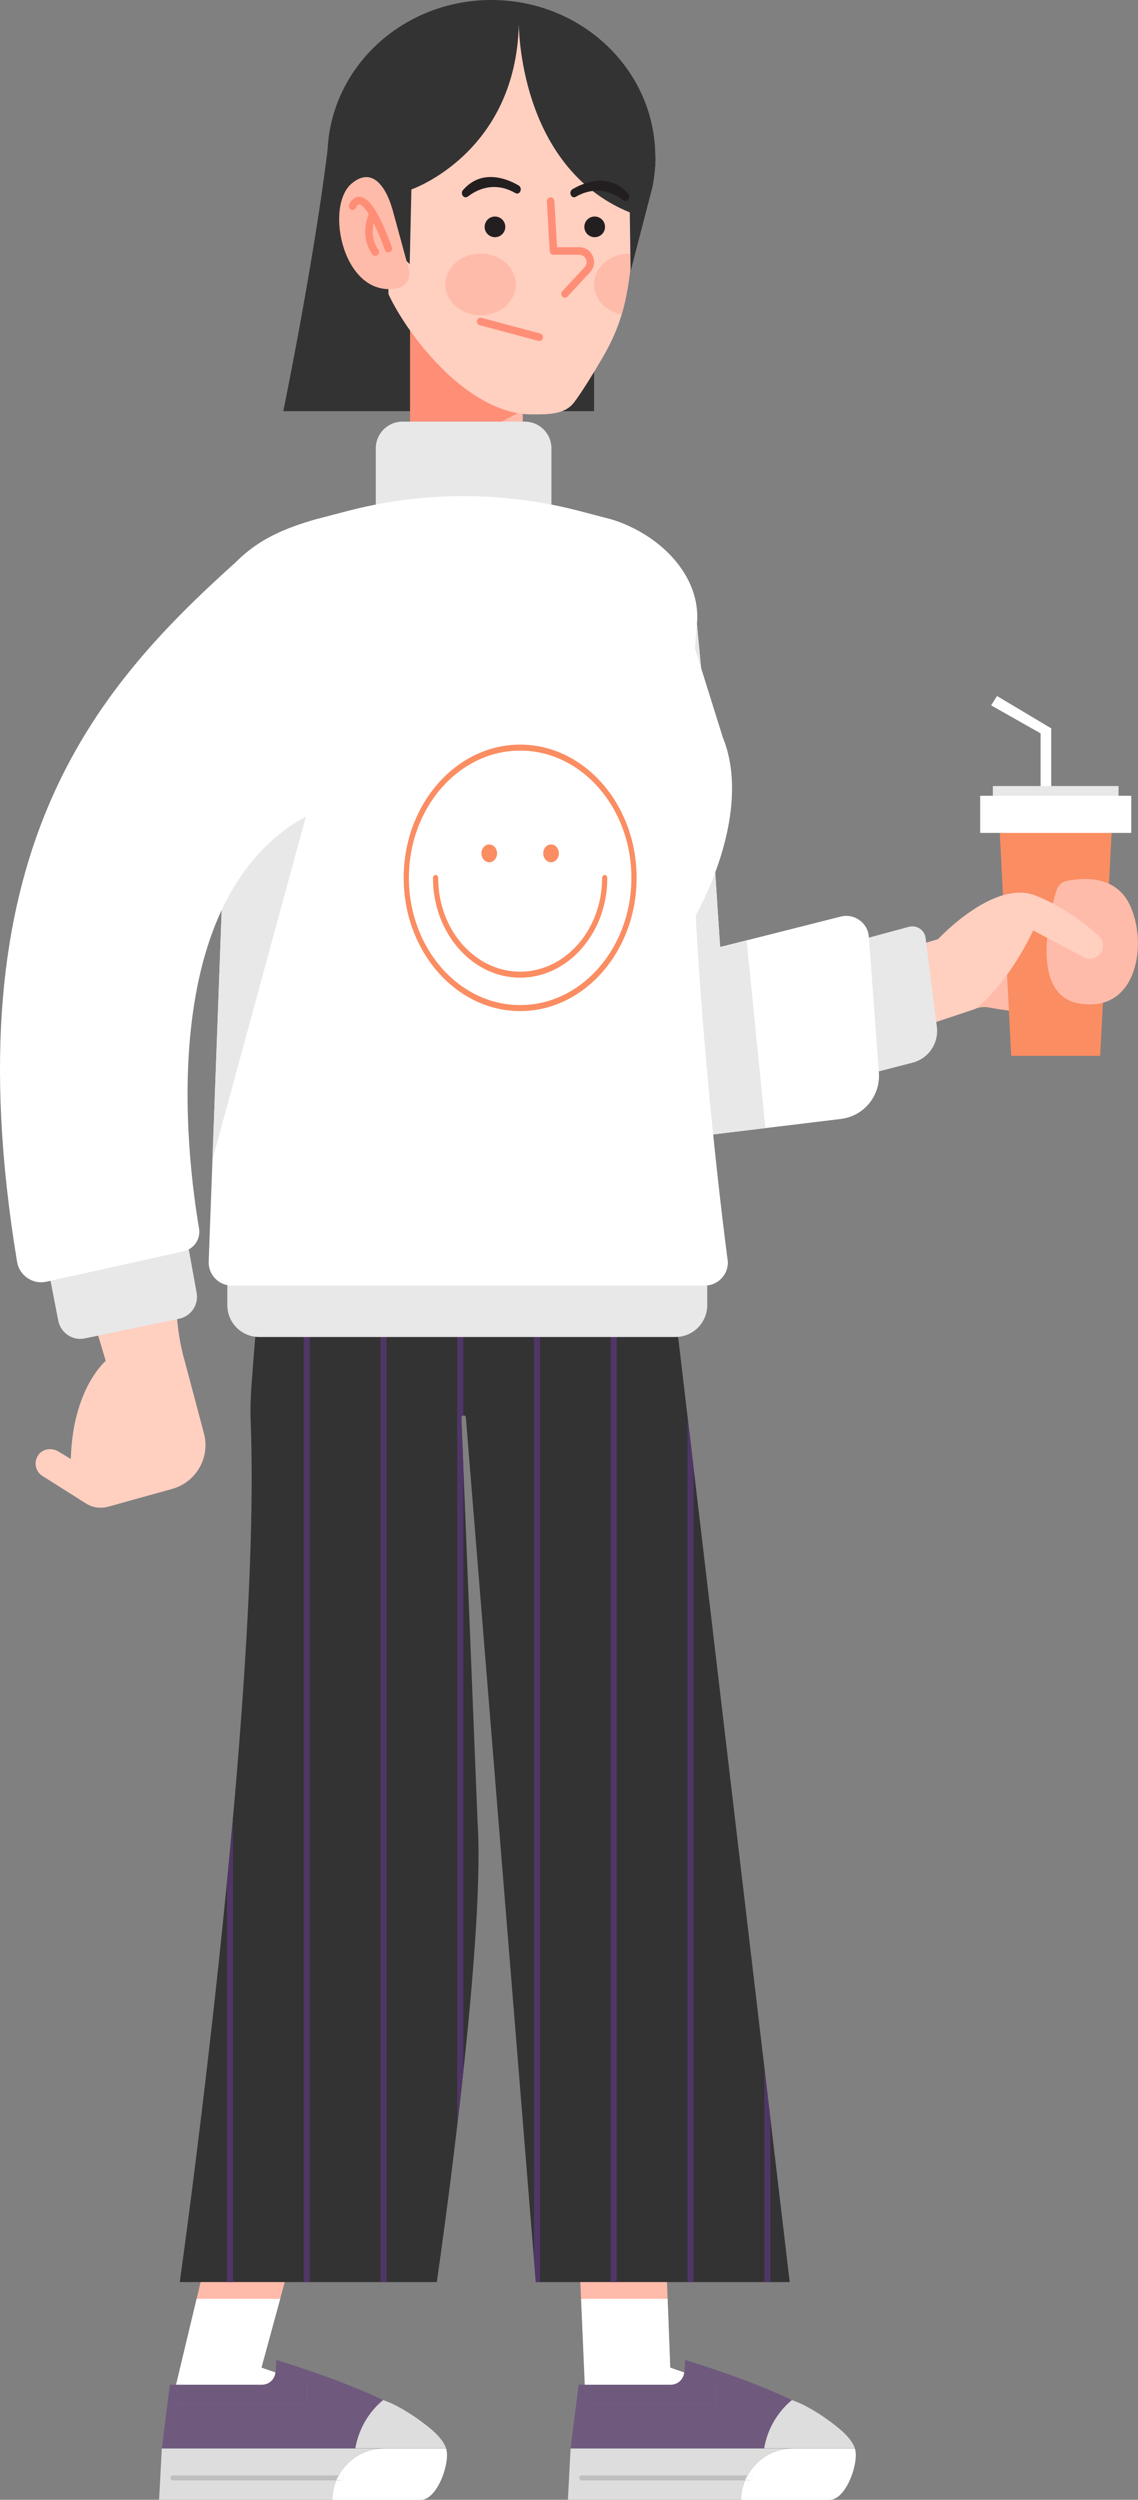
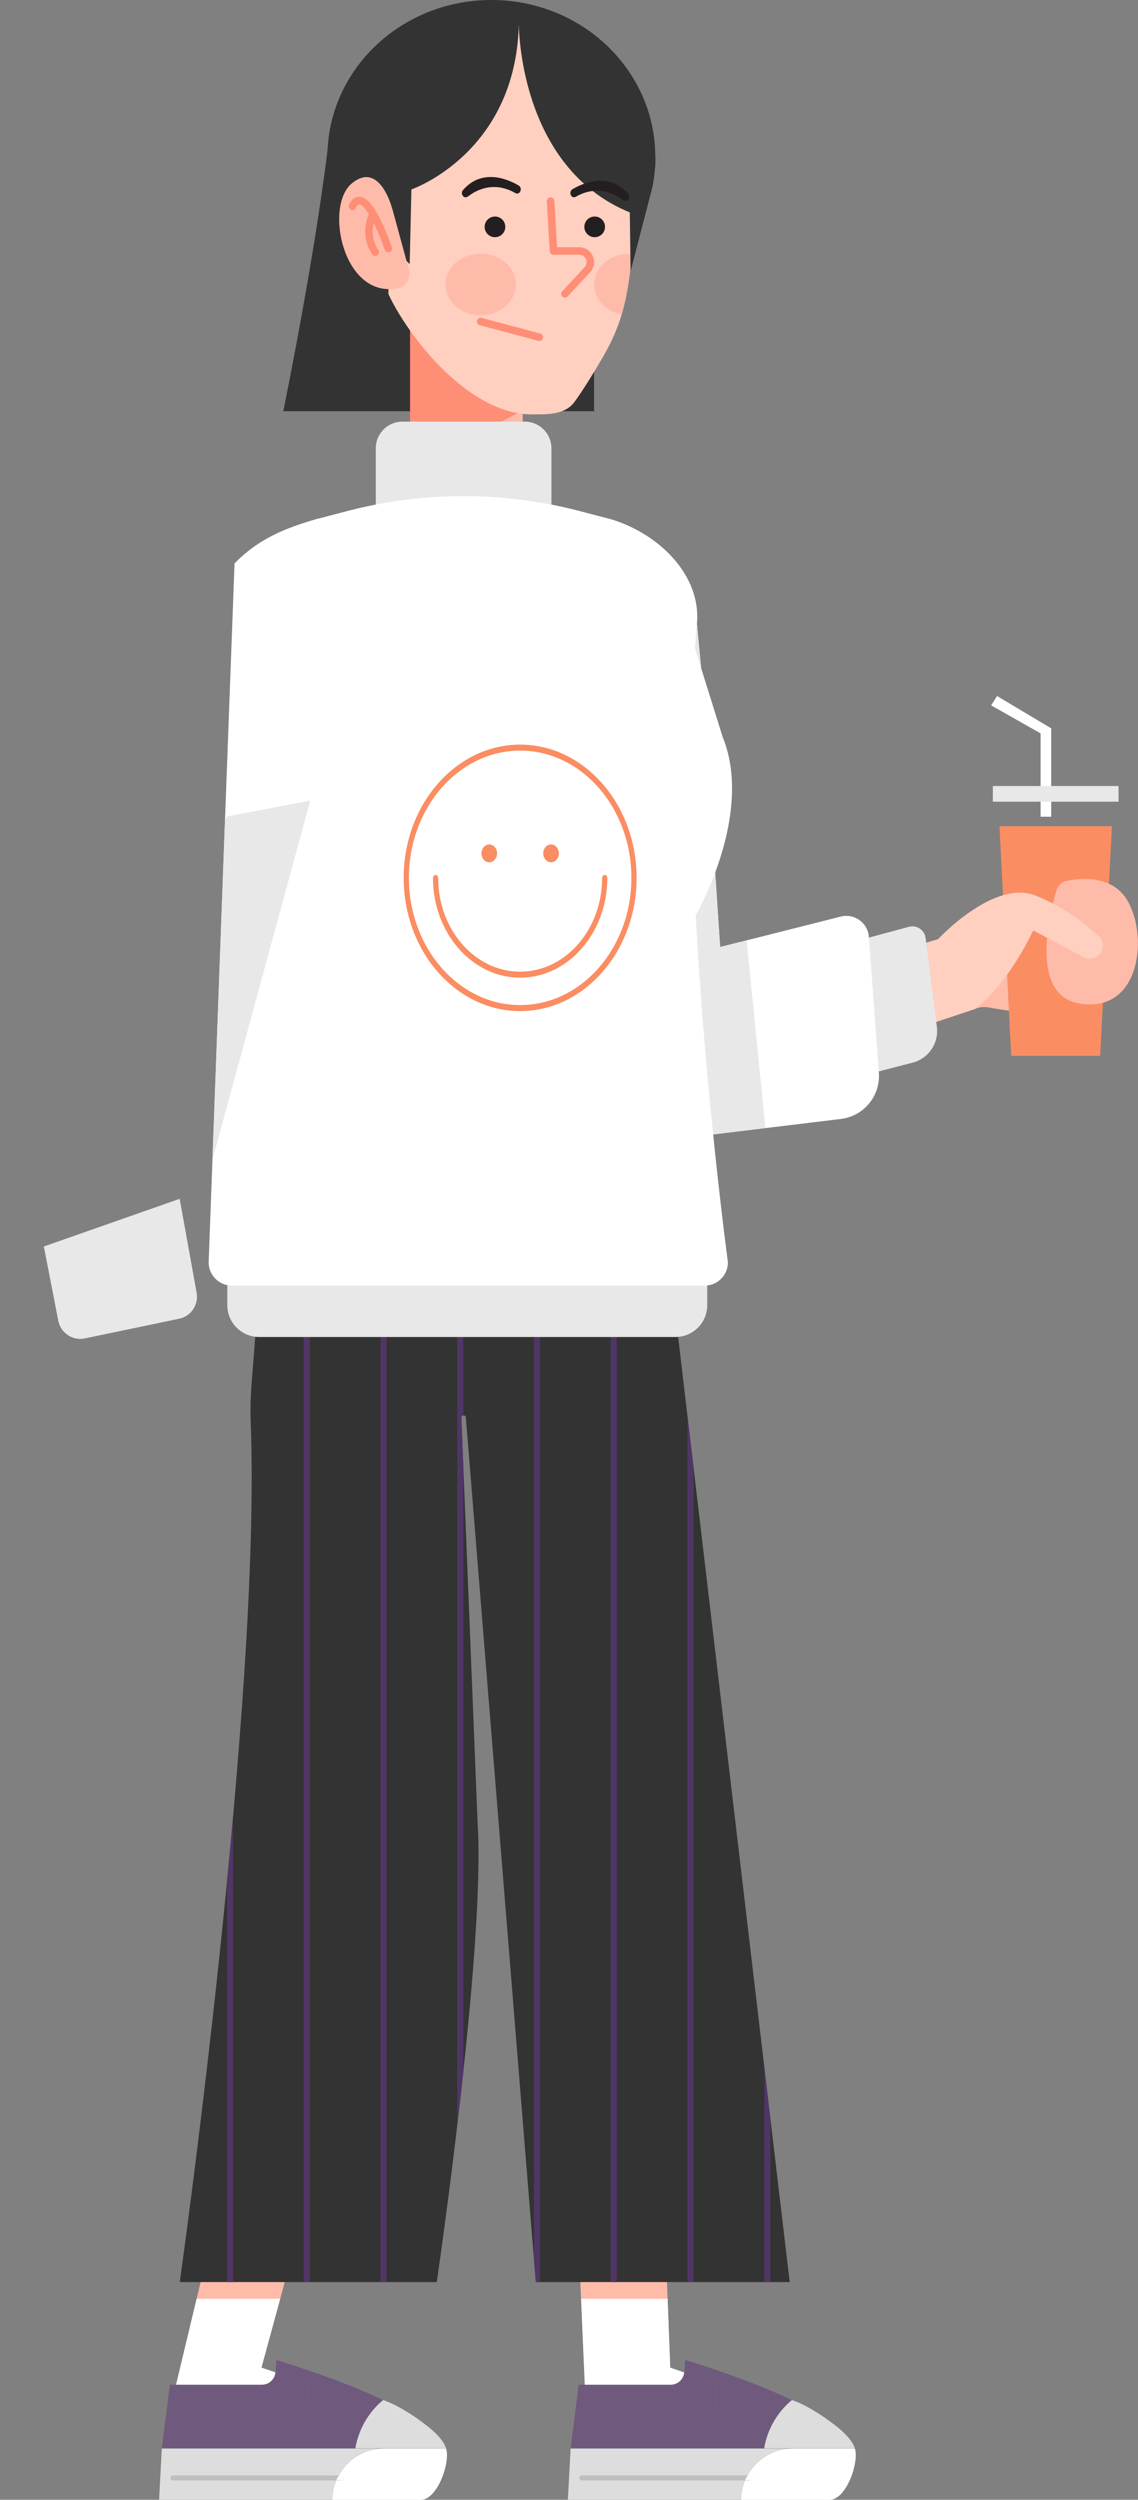
<svg xmlns="http://www.w3.org/2000/svg" id="Layer_2" data-name="Layer 2" viewBox="0 0 113.44 249.14">
  <rect x="0" y="0" width="113.44" height="249.14" fill="#808080" stroke="none" />
  <defs>
    <style>
      .cls-1 {
        fill: #ff8e77;
      }

      .cls-1, .cls-2, .cls-3, .cls-4, .cls-5, .cls-6, .cls-7, .cls-8, .cls-9, .cls-10, .cls-11, .cls-12, .cls-13 {
        stroke-width: 0px;
      }

      .cls-2 {
        fill: #ffbba9;
      }

      .cls-3 {
        fill: none;
      }

      .cls-4 {
        fill: #ddd;
      }

      .cls-5 {
        fill: #6f5a7e;
      }

      .cls-6 {
        fill: #333;
      }

      .cls-7 {
        fill: #bfbfbf;
      }

      .cls-8 {
        fill: #ffcfc0;
      }

      .cls-9 {
        fill: #fff;
      }

      .cls-10 {
        fill: #231f20;
      }

      .cls-14 {
        clip-path: url(#clippath);
      }

      .cls-11 {
        fill: #503666;
      }

      .cls-12 {
        fill: #e8e8e8;
      }

      .cls-13 {
        fill: #fb8d62;
      }
    </style>
    <clipPath id="clippath">
      <path class="cls-3" d="m43.54,227.44h-25.62s8.15-57.74,7.07-85.74c-.06-1.48.02-2.96.14-4.43l1.48-19.01h39.22l12.89,109.18h-25.31l-6.97-86.15c0-.29-.44-.29-.45,0l1.62,40.38c.81,12.53-4.07,45.77-4.07,45.77Z" />
    </clipPath>
  </defs>
  <g id="OBJECTS">
    <g>
      <g>
        <path class="cls-2" d="m103.38,89.33c-.1,0-.19,0-.28,0l.06-.1s-.01,0-.01,0c-1.96-.74-4.23.21-6.07,1.41-.26.31-.48.61-.69.88-.72.98-1.73,1.68-2.88,2.09l3.66,6.95c.46-.19.96-.24,1.43-.15,1.16.23,3.55.6,6.62.57v-11.8c-.62.08-1.24.14-1.86.15Z" />
        <g>
          <polygon class="cls-9" points="103.73 81.4 103.73 73.09 98.8 70.3 99.39 69.37 104.79 72.59 104.79 81.4 103.73 81.4" />
          <rect class="cls-12" x="98.97" y="78.34" width="12.53" height="1.56" />
          <polygon class="cls-13" points="109.67 105.23 100.8 105.23 99.63 82.34 110.84 82.34 109.67 105.23" />
-           <rect class="cls-9" x="97.71" y="79.31" width="15.06" height="3.7" />
        </g>
        <path class="cls-2" d="m105.3,88.79c.15-.51.53-.89,1-.99,1.48-.31,4.74-.63,6.21,2.17,1.94,3.67,1.04,11.01-4.88,10.05-4.95-.8-3.08-8.67-2.34-11.22Z" />
        <path class="cls-8" d="m81.37,105.83l15.81-5.26c3.47-2.63,5.81-7.84,5.81-7.84l4.81,2.54.18.1h0s.05.03.05.03c.48.25,1.04.18,1.45-.16.03-.03.07-.06.1-.1.03-.02.04-.05.06-.06.14-.16.22-.33.26-.52.13-.46,0-.97-.38-1.3-.38-.33-.84-.73-1.41-1.17-.09-.08-.18-.13-.27-.2-1.2-.9-2.75-1.89-4.48-2.58-.07-.03-.15-.07-.21-.09-.01.01-.02,0-.02,0-1.95-.73-4.22.21-6.06,1.41-2.05,1.33-3.56,2.97-3.56,2.97l-13.36,3.93,1.21,8.28Z" />
        <path class="cls-12" d="m84.08,94.13l6.52-1.76c.78-.21,1.57.32,1.67,1.12l1.12,8.85c.21,1.63-.83,3.16-2.42,3.57l-6.89,1.78v-13.56Z" />
        <path class="cls-9" d="m87.61,106.91c.17,2.3-1.5,4.34-3.8,4.61l-4.68.57-2.83.34-3.88.47-7.29.89c-7.84.95-14.76-5.18-14.75-13.08v-13.11s.02-37.96.02-37.96c2.47.23,4.92.66,7.33,1.29l2.79.73.15.04h.03s.07.02.1.03c4.76,1.36,8.17,5.54,8.67,10.47.16,1.65.35,3.61.55,5.84,0,.07.01.15.02.23.68,9.88,1.3,19.29,1.58,23.62.09,1.28.14,2.12.16,2.39.01.03.01.06.01.1l.69-.17,1.95-.49,9.38-2.37c1.36-.34,2.7.62,2.8,2.02l1,13.54Z" />
        <path class="cls-12" d="m76.3,112.43l-3.88.47-7.29.89c-7.84.95-14.76-5.18-14.75-13.08v-13.11s.02-37.96.02-37.96c2.47.23,4.92.66,7.33,1.29l2.79.73.15.04h.03s.07.02.1.03c4.76,1.36,8.17,5.54,8.67,10.47.16,1.65.35,3.61.55,5.84,0,.07.01.15.02.23.68,9.88,1.3,19.29,1.58,23.62.09,1.28.14,2.12.16,2.39.01.03.01.06.01.1l.69-.17,1.95-.49,1.87,18.71Z" />
      </g>
      <g>
        <path class="cls-2" d="m65.61,204.61l.94,24.5.26,6.86,1.39.48c-.06.69-.64,1.23-1.34,1.23h-8.57l-.37-8.57-1.05-24.5h8.74Z" />
        <path class="cls-9" d="m66.87,237.68h-8.57l-.37-8.57h8.62l.26,6.86,1.39.48c-.06.69-.64,1.23-1.34,1.23Z" />
        <path class="cls-4" d="m78.94,244.02h.04c-1.95,0-3.62,1.11-4.48,2.72h-16.52c-.12,0-.22.1-.22.22s.1.22.22.22h16.29c-.25.6-.39,1.26-.39,1.95h-17.27l.27-5.11h22.06Z" />
        <path class="cls-5" d="m56.88,244.02h0s0,0,0,0l.8-6.35h.63l.08,1.94h12.98v-2.08l-3.15-1.08s0-.03.01-.04l.07-1.21c4.61,1.43,8.08,2.78,10.65,4v4.82h-22.06Z" />
        <path class="cls-5" d="m71.36,239.61h-12.98l-.08-1.94h8.57c.7,0,1.27-.54,1.34-1.23l3.15,1.08v2.08Z" />
        <rect class="cls-5" x="56.88" y="244.02" width="22.06" height="0" />
        <path class="cls-4" d="m76.17,244.02c.13-.77.46-2.01,1.34-3.27.48-.68.99-1.19,1.43-1.55,1.12.37,2.75,1.27,4.53,2.69,1.01.81,1.55,1.52,1.75,2.12h-9.05Z" />
        <polygon class="cls-4" points="78.99 244.02 78.98 244.02 78.94 244.02 78.94 244.02 78.99 244.02" />
        <path class="cls-7" d="m57.98,247.19c-.12,0-.22-.1-.22-.22s.1-.22.22-.22h16.52c-.08.15-.17.29-.23.45h-16.29Z" />
        <path class="cls-9" d="m74.77,247.19c.12,0,.22-.1.22-.22s-.1-.22-.22-.22h-.27c.86-1.61,2.53-2.72,4.48-2.72h6.24s0,0,0,0h0c.44,1.35-.85,5.12-2.54,5.12h-8.8c0-.69.14-1.35.39-1.95h.51Z" />
        <polygon class="cls-9" points="78.98 244.02 78.99 244.02 85.22 244.02 85.22 244.02 78.98 244.02" />
        <path class="cls-9" d="m75,246.97c0,.12-.1.22-.22.22h-.51c.06-.16.15-.3.23-.45h.27c.12,0,.22.1.22.22Z" />
      </g>
      <g>
        <path class="cls-2" d="m27.93,229.11l-1.87,6.86,1.4.48c-.07.69-.64,1.23-1.34,1.23h-8.57l2.05-8.57,2.09-8.75h8.62l-2.38,8.75Z" />
        <path class="cls-9" d="m26.06,235.97l1.4.48c-.07.69-.64,1.23-1.34,1.23h-8.57l2.05-8.57h8.33l-1.87,6.86Z" />
        <path class="cls-4" d="m38.19,244.02h.04c-1.95,0-3.62,1.11-4.48,2.72h-16.52c-.12,0-.22.1-.22.22s.1.22.22.22h16.29c-.25.6-.39,1.26-.39,1.95H15.86l.27-5.11h22.06Z" />
        <path class="cls-5" d="m16.13,244.02h0s0,0,0,0l.8-6.35h.63l.08,1.94h12.98v-2.08l-3.15-1.08s0-.03.01-.04l.07-1.21c4.61,1.43,8.08,2.78,10.65,4v4.82h-22.06Z" />
        <path class="cls-5" d="m30.61,239.61h-12.98l-.08-1.94h8.57c.7,0,1.27-.54,1.34-1.23l3.15,1.08v2.08Z" />
        <rect class="cls-5" x="16.13" y="244.02" width="22.06" height="0" />
        <path class="cls-4" d="m35.42,244.02c.13-.77.46-2.01,1.34-3.27.48-.68.99-1.19,1.43-1.55,1.12.37,2.75,1.27,4.53,2.69,1.01.81,1.55,1.52,1.75,2.12h-9.05Z" />
        <polygon class="cls-4" points="38.24 244.02 38.23 244.02 38.19 244.02 38.19 244.02 38.24 244.02" />
        <path class="cls-7" d="m17.23,247.19c-.12,0-.22-.1-.22-.22s.1-.22.22-.22h16.52c-.08.15-.17.29-.23.45h-16.29Z" />
        <path class="cls-9" d="m34.02,247.19c.12,0,.22-.1.22-.22s-.1-.22-.22-.22h-.27c.86-1.61,2.53-2.72,4.48-2.72h6.24s0,0,0,0h0c.44,1.35-.85,5.12-2.54,5.12h-8.8c0-.69.14-1.35.39-1.95h.51Z" />
        <polygon class="cls-9" points="38.23 244.02 38.24 244.02 44.47 244.02 44.47 244.02 38.23 244.02" />
        <path class="cls-9" d="m34.25,246.97c0,.12-.1.22-.22.22h-.51c.06-.16.15-.3.23-.45h.27c.12,0,.22.1.22.22Z" />
      </g>
      <path class="cls-6" d="m43.54,227.44h-25.62s8.15-57.74,7.07-85.74c-.06-1.48.02-2.96.14-4.43l1.48-19.01h39.22l12.89,109.18h-25.31l-6.97-86.15c0-.29-.44-.29-.45,0l1.62,40.38c.81,12.53-4.07,45.77-4.07,45.77Z" />
      <g class="cls-14">
        <g>
          <path class="cls-11" d="m15.28,241.91c-.16,0-.3-.13-.3-.3v-118.8c0-.16.13-.3.3-.3s.3.13.3.3v118.8c0,.16-.13.3-.3.3Z" />
          <path class="cls-11" d="m22.93,241.91c-.16,0-.3-.13-.3-.3v-118.8c0-.16.13-.3.3-.3s.3.13.3.3v118.8c0,.16-.13.3-.3.3Z" />
          <path class="cls-11" d="m30.58,241.91c-.16,0-.3-.13-.3-.3v-118.8c0-.16.13-.3.3-.3s.3.13.3.3v118.8c0,.16-.13.3-.3.3Z" />
          <path class="cls-11" d="m38.23,241.91c-.16,0-.3-.13-.3-.3v-118.8c0-.16.13-.3.3-.3s.3.13.3.3v118.8c0,.16-.13.3-.3.3Z" />
          <path class="cls-11" d="m45.88,241.91c-.16,0-.3-.13-.3-.3v-118.8c0-.16.13-.3.3-.3s.3.13.3.3v118.8c0,.16-.13.3-.3.3Z" />
          <path class="cls-11" d="m53.53,241.91c-.16,0-.3-.13-.3-.3v-118.8c0-.16.13-.3.3-.3s.3.13.3.3v118.8c0,.16-.13.3-.3.3Z" />
          <path class="cls-11" d="m61.18,241.91c-.16,0-.3-.13-.3-.3v-118.8c0-.16.13-.3.3-.3s.3.13.3.3v118.8c0,.16-.13.3-.3.3Z" />
          <path class="cls-11" d="m68.83,241.91c-.16,0-.3-.13-.3-.3v-118.8c0-.16.13-.3.3-.3s.3.13.3.3v118.8c0,.16-.13.3-.3.3Z" />
          <path class="cls-11" d="m76.49,241.91c-.16,0-.3-.13-.3-.3v-118.8c0-.16.13-.3.3-.3s.3.13.3.3v118.8c0,.16-.13.3-.3.3Z" />
          <path class="cls-11" d="m84.14,241.91c-.16,0-.3-.13-.3-.3v-118.8c0-.16.13-.3.3-.3s.3.13.3.3v118.8c0,.16-.13.3-.3.3Z" />
        </g>
      </g>
      <g>
        <path class="cls-6" d="m32.9,12.81c-1.23,11.47-4.66,28.17-4.66,28.17h30.98V12.81h-26.32Z" />
        <path class="cls-2" d="m52.11,32.04v17.18c0,3.09-2.5,5.59-5.59,5.59h-.05c-3.09,0-5.59-2.5-5.59-5.59v-17.18h11.23Z" />
        <path class="cls-1" d="m53.13,40.37l-1.02.54-11.23,5.95v-14.81h7.82c1.28,2.32,2.56,4.73,3.41,6.36.62,1.19,1.02,1.96,1.02,1.96Z" />
        <path class="cls-8" d="m64.13,16.84h.02l-.03.27c-.04.6-.12,1.2-.23,1.77l-.85,6.42-.26,2c-.19,1.48-.43,2.78-.81,4.04-.4,1.35-.96,2.66-1.81,4.14-.66,1.15-2.12,3.56-2.92,4.61-.95,1.26-2.65,1.21-4.23,1.21-7.47,0-14.56-10.89-14.97-13.99l-1.11-8.43c-.11-.57-.19-1.17-.23-1.77l-.04-.27h.02c0-.23-.02-.44-.02-.67,0-7.59,6.15-13.75,13.75-13.75s13.75,6.15,13.75,13.75c0,.23,0,.44-.02.67Z" />
        <path class="cls-1" d="m56.31,29.67c-.09,0-.18-.03-.25-.1-.15-.14-.16-.38-.02-.53l2.24-2.42c.2-.22.25-.51.13-.79-.12-.27-.37-.44-.67-.44h-2.57c-.2,0-.36-.15-.37-.35l-.29-4.97c-.01-.21.15-.38.35-.4.22-.02.38.15.4.35l.27,4.62h2.21c.6,0,1.12.34,1.35.89.24.55.14,1.16-.27,1.6l-2.24,2.42c-.07.08-.17.12-.28.12Z" />
        <g>
          <circle class="cls-10" cx="49.34" cy="22.61" r="1.03" />
          <circle class="cls-10" cx="59.28" cy="22.61" r="1.03" />
        </g>
        <rect class="cls-6" x="34.59" y="22.93" width="4.13" height="11.15" />
        <path class="cls-2" d="m51.42,28.35c0,1.69-1.57,3.07-3.51,3.07s-3.51-1.37-3.51-3.07,1.57-3.07,3.51-3.07,3.51,1.37,3.51,3.07Z" />
        <path class="cls-2" d="m63.02,25.3l-.26,2c-.19,1.48-.43,2.78-.81,4.04-1.56-.3-2.73-1.53-2.73-2.99,0-1.69,1.57-3.06,3.51-3.06.1,0,.2,0,.3.02Z" />
        <path class="cls-6" d="m65.32,15.62c0-8.63-7.32-15.62-16.34-15.62s-16.34,6.99-16.34,15.62c0,.26,0,.51.02.76h-.02l.04.31c.05.68.14,1.36.28,2.02l7.88,7.61.17-7.44s10.43-3.58,10.71-16.52c0,0-.1,14.25,11.06,18.81l.08,5.86,2.16-8.32c.14-.66.23-1.33.28-2.02l.04-.31h-.02c.01-.25.02-.51.02-.76Z" />
        <g>
          <path class="cls-10" d="m46.63,19.6c.68-.54,2.49-1.66,4.76-.35.19.11.43,0,.5-.24h0c.06-.2-.01-.41-.17-.51-.86-.52-3.59-1.86-5.58.46-.12.14-.13.36-.03.52h0c.12.2.34.24.51.11Z" />
          <path class="cls-10" d="m62.14,19.97c-.68-.54-2.49-1.66-4.76-.35-.19.11-.43,0-.5-.24h0c-.06-.2.01-.41.17-.51.86-.52,3.59-1.86,5.58.46.12.14.13.36.03.52h0c-.12.2-.34.24-.51.11Z" />
        </g>
        <path class="cls-2" d="m39.1,20.82s-1.21-4.85-4.02-2.55c-2.81,2.3-.83,11.67,4.66,10.43h0c.78-.23,1.23-1.04,1.02-1.83l-1.65-6.05Z" />
        <path class="cls-1" d="m39.07,24.65c-1.63-4.52-2.65-5.04-3.27-5.04h0c-.56,0-.9.51-1.01.82-.07.19.03.41.23.48.19.07.41-.03.48-.22.02-.06.15-.32.3-.32h0c.09,0,.41.08.96.97-.22.51-.83,2.29.34,4,.07.11.19.16.31.16.07,0,.15-.02.21-.07.17-.12.21-.35.1-.52-.68-.99-.62-2.01-.47-2.68.32.65.69,1.51,1.11,2.67.05.15.2.25.35.25.04,0,.08,0,.13-.02.2-.07.3-.29.23-.48Z" />
        <path class="cls-1" d="m53.76,33.98s-.06,0-.1-.01l-5.84-1.56c-.2-.05-.32-.26-.27-.46.05-.2.26-.32.46-.27l5.84,1.56c.2.05.32.26.27.46-.04.17-.2.28-.36.28Z" />
      </g>
      <path class="cls-12" d="m22.67,126.29h47.83v3.79c0,1.75-1.42,3.17-3.17,3.17H25.83c-1.75,0-3.17-1.42-3.17-3.17v-3.79h0Z" />
      <path class="cls-12" d="m54.97,50.27c-2.15.6-5.14,1.19-8.74,1.19-3.61,0-6.62-.6-8.77-1.19v-5.59c0-1.47,1.19-2.66,2.66-2.66h12.19c1.47,0,2.66,1.19,2.66,2.66v5.59Z" />
      <path class="cls-9" d="m72.01,73.36l-2.74-8.76c.06-.82.13-1.62.2-2.4.48-4.93-3.91-9.11-8.67-10.47-.03-.01-.07-.02-.1-.03h-.03l-.15-.04-2.79-.73c-2.41-.63-4.86-1.06-7.33-1.29-5.27-.49-10.61-.06-15.77,1.29l-2.79.73-.18.04c-3.38.96-5.87,2.06-8.09,4.26l-.19.19-.95,25.56-1.25,33.87-.38,10.21c-.01,1.29,1.03,2.34,2.32,2.34h47.12c1.29,0,2.33-1.05,2.32-2.34,0,0-2.23-16.47-3.21-34.54,1.99-3.65,5.27-11.64,2.65-17.89Z" />
      <g>
        <path class="cls-13" d="m51.85,100.77c-6.4,0-11.61-5.96-11.61-13.28s5.21-13.28,11.61-13.28,11.61,5.96,11.61,13.28-5.21,13.28-11.61,13.28Zm0-25.96c-6.11,0-11.09,5.69-11.09,12.68s4.97,12.68,11.09,12.68,11.09-5.69,11.09-12.68-4.97-12.68-11.09-12.68Z" />
        <path class="cls-13" d="m51.85,97.44c-4.79,0-8.69-4.46-8.69-9.94,0-.16.12-.3.26-.3s.26.13.26.3c0,5.15,3.66,9.34,8.17,9.34s8.17-4.19,8.17-9.34c0-.16.12-.3.26-.3s.26.13.26.3c0,5.48-3.9,9.94-8.69,9.94Z" />
        <g>
-           <path class="cls-13" d="m49.55,85.05c0,.49-.35.89-.78.89s-.78-.4-.78-.89.35-.89.78-.89.78.4.78.89Z" />
+           <path class="cls-13" d="m49.55,85.05c0,.49-.35.89-.78.89s-.78-.4-.78-.89.35-.89.78-.89.78.4.78.89" />
          <path class="cls-13" d="m55.71,85.05c0,.49-.35.89-.78.89s-.78-.4-.78-.89.35-.89.78-.89.78.4.78.89Z" />
        </g>
      </g>
      <polygon class="cls-12" points="30.93 79.79 21.18 115.58 22.43 81.71 22.67 81.36 30.93 79.79" />
      <g>
-         <path class="cls-8" d="m18.34,135.37l1.99,7.49c.64,2.4-.78,4.87-3.17,5.53l-6.36,1.77c-.77.21-1.59.1-2.25-.33l-4.32-2.73c-.75-.47-.92-1.5-.32-2.2.47-.54,1.3-.61,1.91-.24l1.24.75c.18-7.03,3.48-9.78,3.48-9.78l-5.1-17,10.5-2.41,1.79,15.94c.12,1.08.32,2.15.6,3.2Z" />
        <path class="cls-12" d="m4.37,124.23l1.44,7.4c.24,1.22,1.43,2.02,2.65,1.76l9.4-1.96c1.19-.25,1.96-1.4,1.74-2.59l-1.69-9.36-13.54,4.75Z" />
-         <path class="cls-9" d="m23.38,56.14C9.37,68.77-5.01,85.12,1.7,125.75c.23,1.38,1.56,2.29,2.92,1.99l13.68-3.03c1.04-.23,1.72-1.23,1.54-2.28-1.07-6.34-5.09-34.93,12.79-42.07l-9.25-24.21Z" />
      </g>
    </g>
  </g>
</svg>